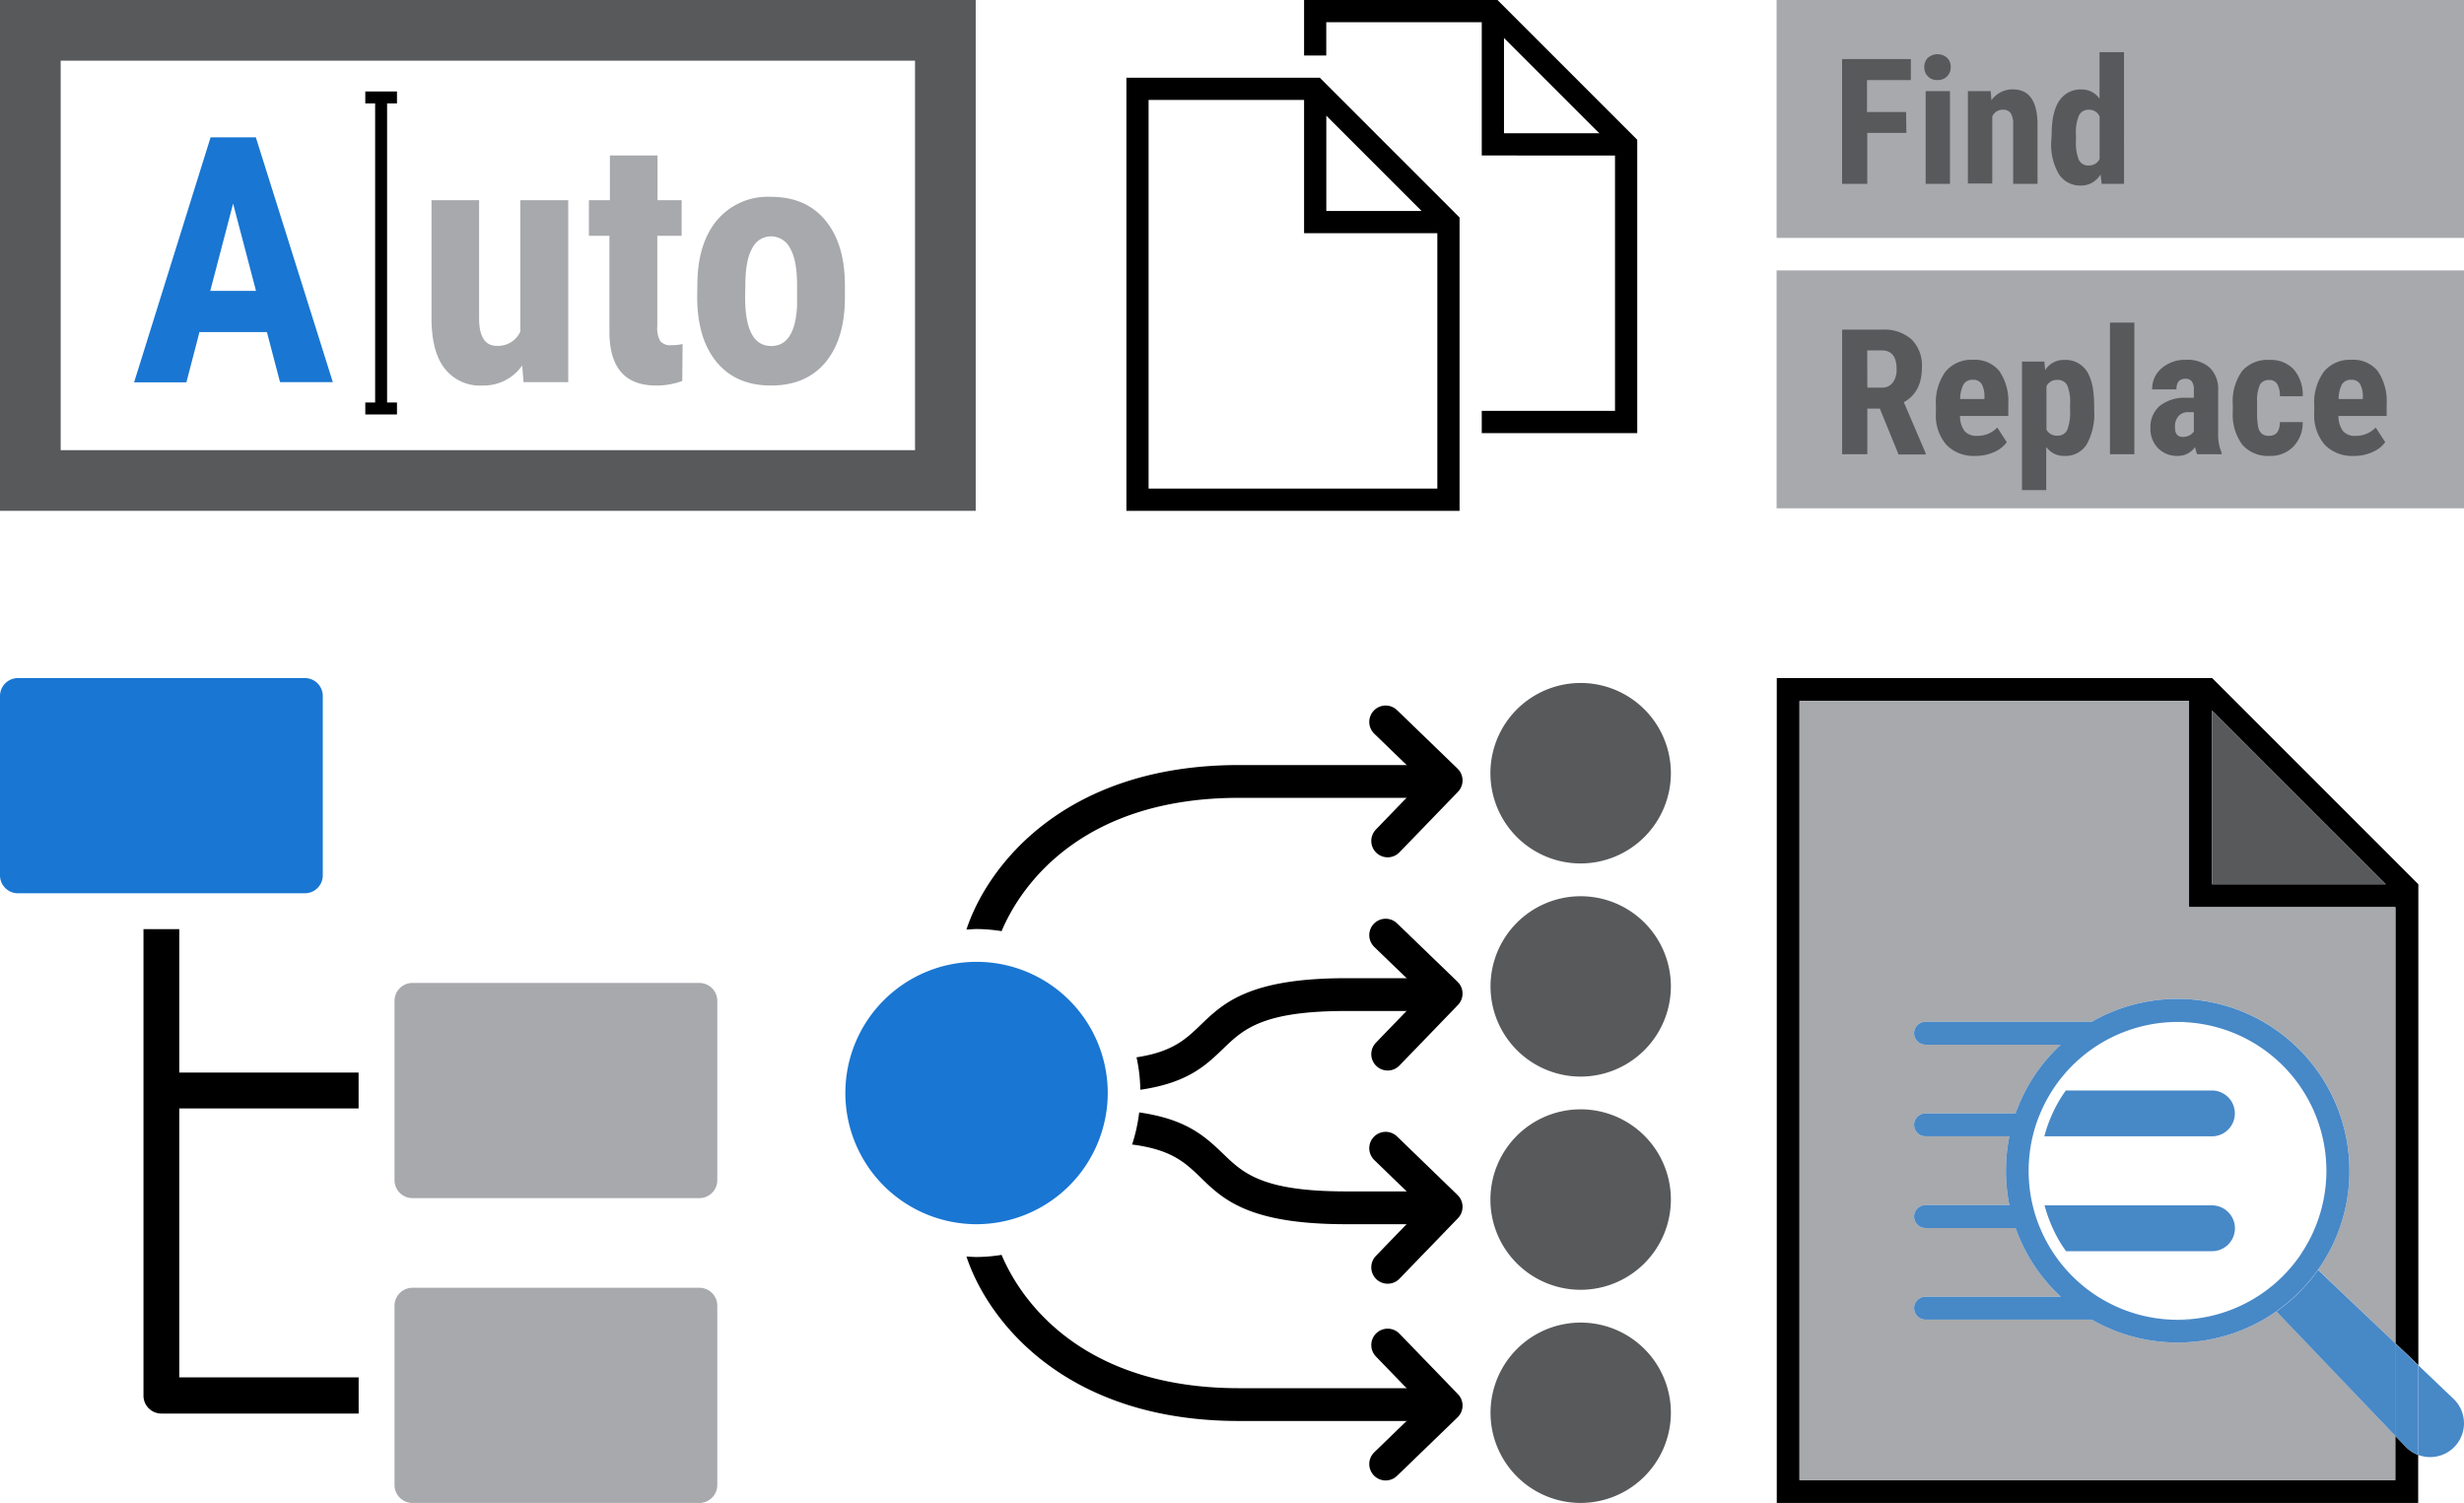
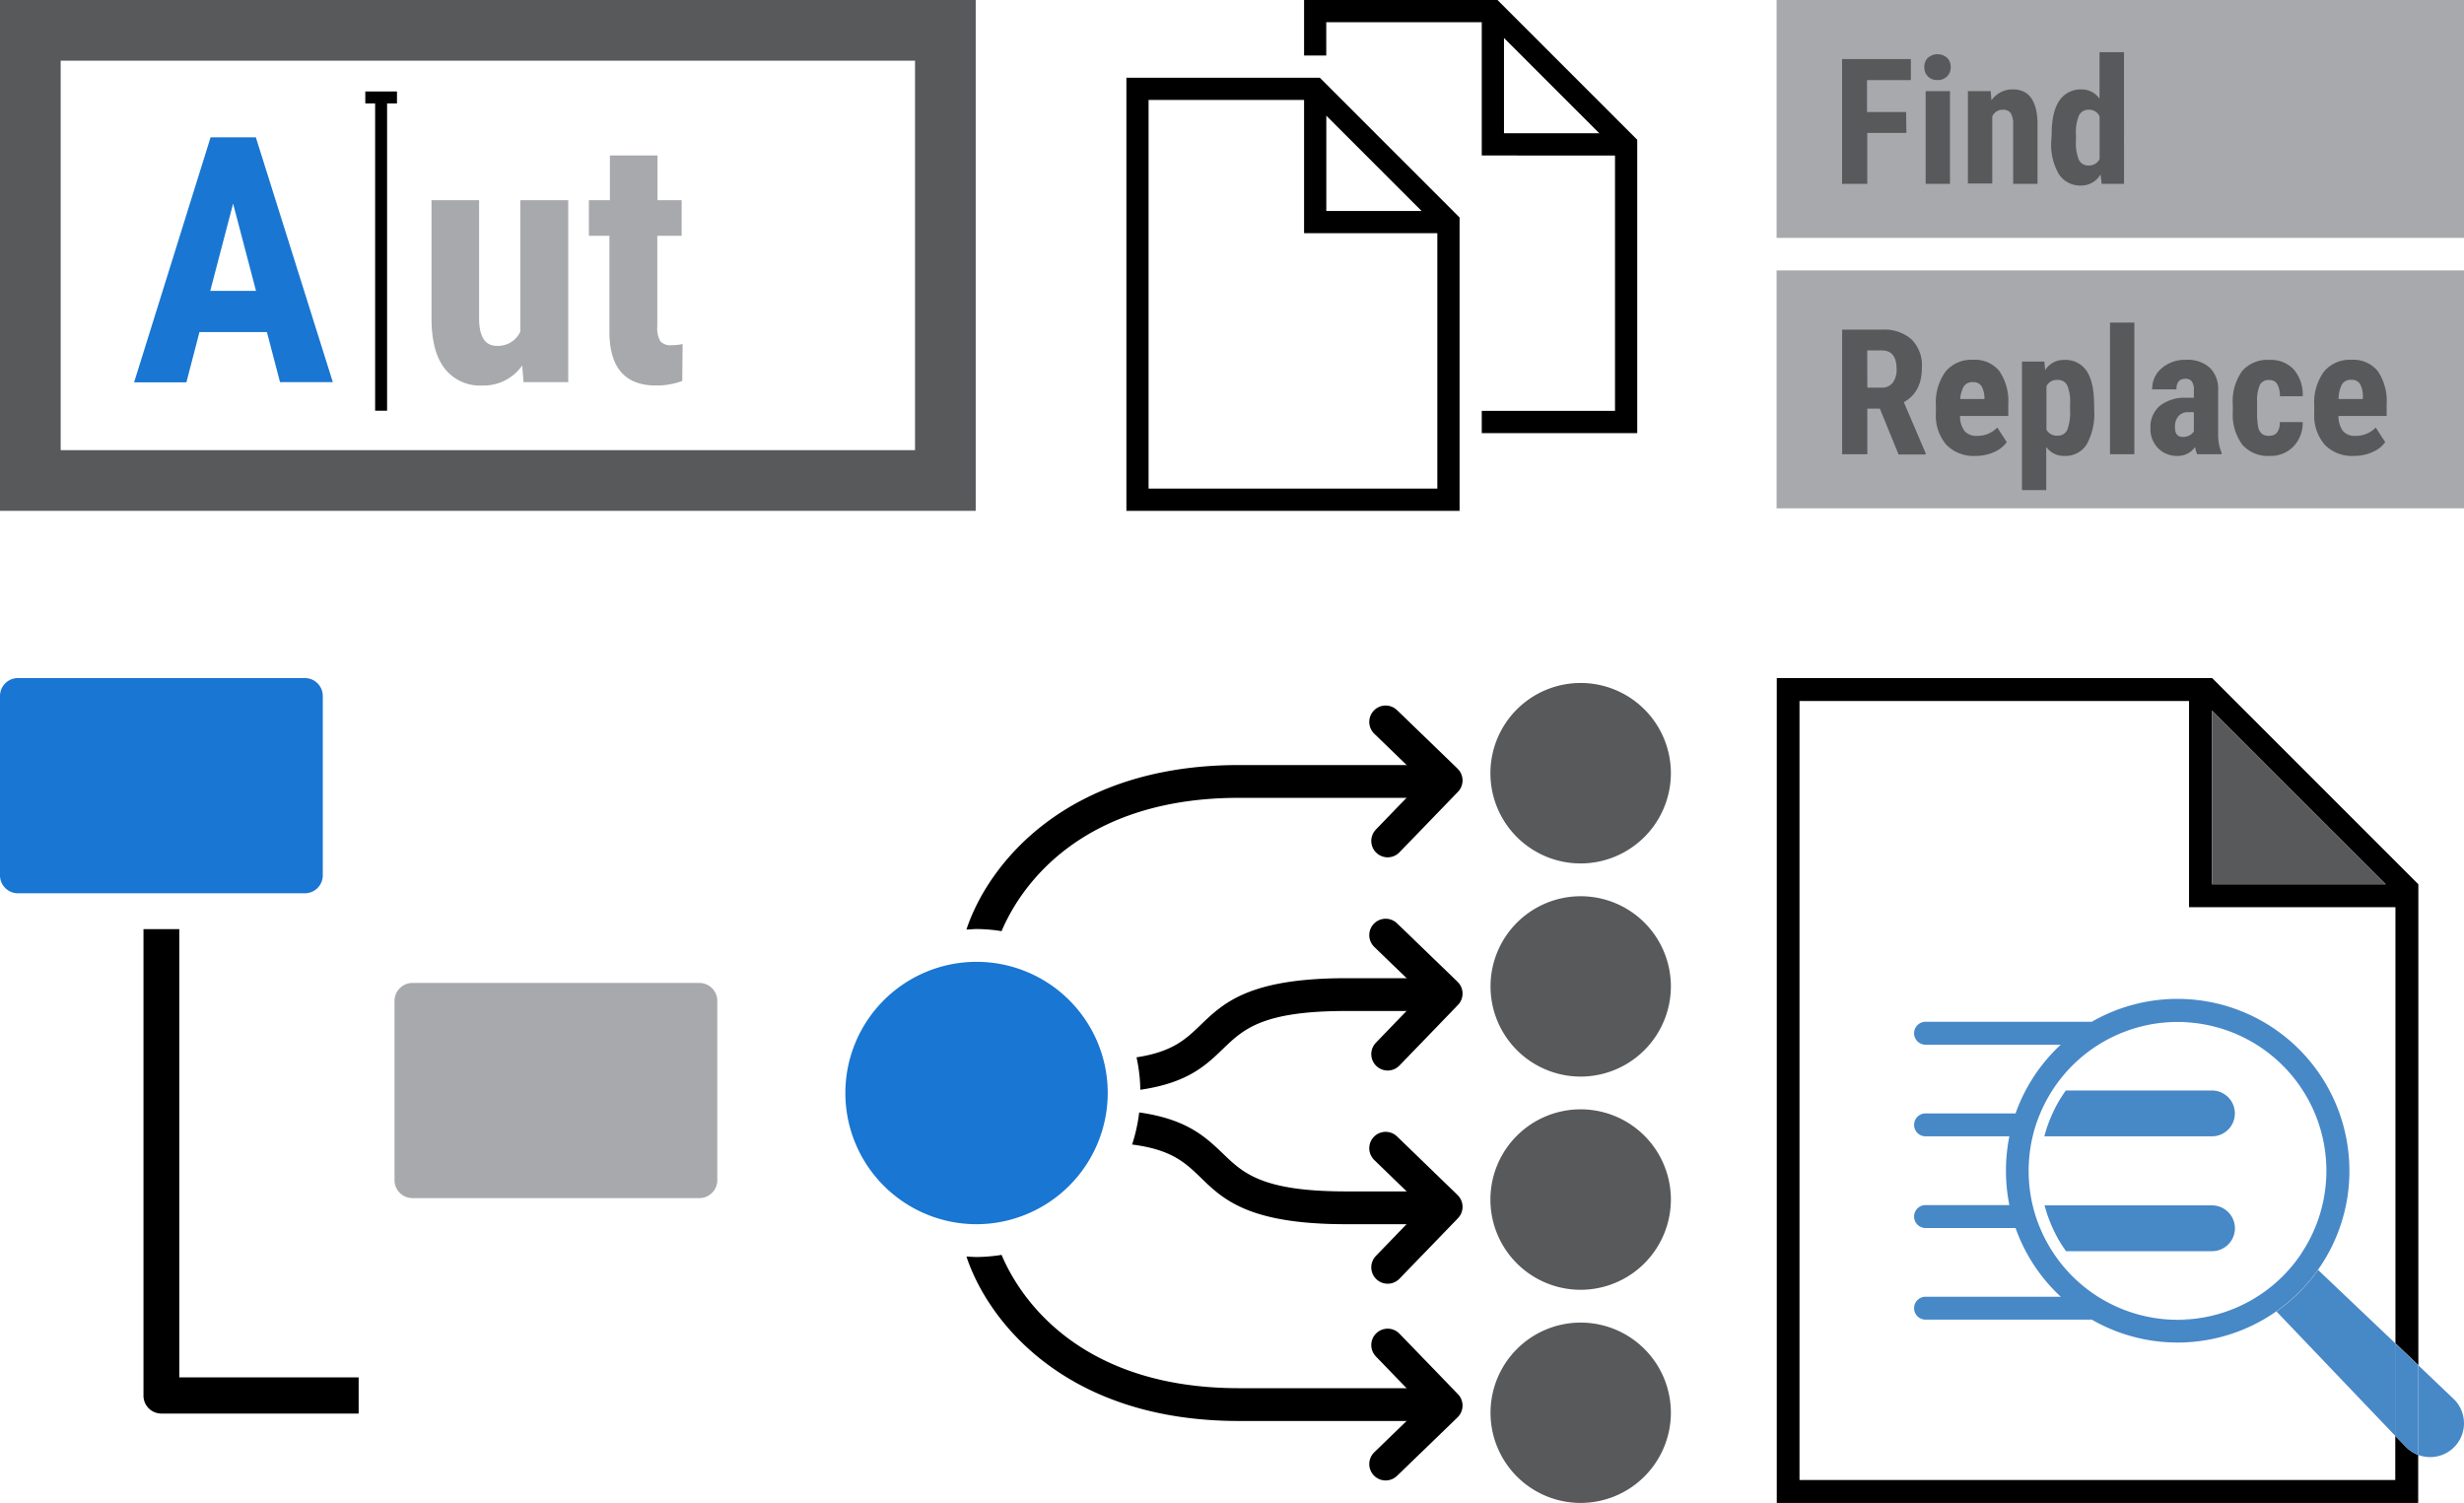
<svg xmlns="http://www.w3.org/2000/svg" width="441" height="269" viewBox="0 0 441 269">
  <defs>
    <style>.a,.f,.h{fill:none;}.b{fill:#1976d2;}.c{fill:#a7a9ac;}.d{fill:#58595b;}.e{clip-path:url(#a);}.f,.h{stroke:#000;stroke-linecap:round;}.f{stroke-width:3.98px;}.g{fill:#4788c7;}.h{stroke-linejoin:round;stroke-width:5.87px;}</style>
    <clipPath id="a">
      <rect class="a" x="201.6" width="91.43" height="91.43" />
    </clipPath>
  </defs>
  <path class="b" d="M47.77,59.43H35.7l-2.34,9H24L37.69,24.58h8.1L59.57,68.4H50.12ZM37.63,52.06h8.19l-4.1-15.62Z" />
  <path class="c" d="M93.46,65.42A8.4,8.4,0,0,1,86.35,69a8,8,0,0,1-6.8-3.09c-1.54-2-2.32-5-2.32-9V35.83h8.52V57.14q.06,4.76,3.16,4.76a4.39,4.39,0,0,0,4.21-2.53V35.83h8.58V68.4h-8Z" />
  <path class="c" d="M117.68,27.83v8H122v6.38h-4.36V58.4a4.75,4.75,0,0,0,.53,2.65,2.36,2.36,0,0,0,2,.73,8.07,8.07,0,0,0,2-.21l-.06,6.62a13.33,13.33,0,0,1-4.7.81q-8.25,0-8.34-9.46V42.21H105.4V35.83h3.76v-8Z" />
-   <path class="c" d="M124.81,51.06q0-7.39,3.49-11.61A11.87,11.87,0,0,1,138,35.23q6.24,0,9.73,4.22t3.49,11.67V53.2q0,7.44-3.46,11.62T138,69q-6.27,0-9.74-4.2t-3.48-11.66Zm8.55,2.14q0,8.73,4.67,8.73c2.86,0,4.41-2.43,4.63-7.29l0-3.58q0-4.45-1.23-6.6A3.86,3.86,0,0,0,138,42.3a3.74,3.74,0,0,0-3.38,2.16q-1.22,2.15-1.22,6.6Z" />
  <rect x="67.14" y="17.12" width="2.14" height="56.39" />
-   <rect x="67.14" y="70.27" width="2.14" height="5.67" transform="translate(141.32 4.9) rotate(90)" />
  <rect x="67.14" y="14.6" width="2.14" height="5.67" transform="translate(85.65 -50.77) rotate(90)" />
  <path class="d" d="M0,0V91.43H174.63V0ZM10.86,10.86H163.77V80.57H10.86Z" />
  <g class="e">
    <path class="f" d="M257.25,39.75H235.39V17.89m23.85,71.55H203.58V15.9h31.81l23.85,23.85Zm29.81-63.6H267.19V4" />
  </g>
  <polygon points="268.01 0 233.4 0 233.4 9.94 237.37 9.94 237.37 3.98 266.36 3.98 289.05 26.66 289.05 73.54 265.2 73.54 265.2 77.52 293.03 77.52 293.03 25.02 268.01 0" />
  <rect class="c" x="317.97" width="123.03" height="42.58" />
  <path class="d" d="M341.2,23.79h-7V32.9h-4.51V10.57H342v3.76h-7.85v5.72h7Z" />
  <path class="d" d="M344.41,12a2.23,2.23,0,0,1,.64-1.65,2.6,2.6,0,0,1,3.44,0,2.23,2.23,0,0,1,.64,1.65,2.23,2.23,0,0,1-2.36,2.32A2.21,2.21,0,0,1,344.41,12ZM349,32.9h-4.35V16.31H349Z" />
  <path class="d" d="M356.29,16.31l.13,1.64A4.59,4.59,0,0,1,360.26,16c2.86,0,4.32,2,4.41,6V32.9h-4.36V22.32a3.85,3.85,0,0,0-.42-2.05,1.65,1.65,0,0,0-1.48-.63,2,2,0,0,0-1.84,1.21v12h-4.36V16.31Z" />
  <path class="d" d="M367.2,24.1q0-4.08,1.38-6.09a4.56,4.56,0,0,1,4-2,3.85,3.85,0,0,1,3.19,1.66V9.34h4.38V32.9h-4l-.2-1.69a4,4,0,0,1-3.43,2,4.53,4.53,0,0,1-4-2,10.4,10.4,0,0,1-1.4-5.85Zm4.35,1.09a8.08,8.08,0,0,0,.52,3.43,1.86,1.86,0,0,0,1.77,1,2.1,2.1,0,0,0,1.94-1.15V20.86a2,2,0,0,0-1.93-1.22,1.87,1.87,0,0,0-1.75,1,7.67,7.67,0,0,0-.55,3.44Z" />
  <rect class="c" x="317.97" y="48.4" width="123.03" height="42.58" />
  <path class="d" d="M336.45,73.14h-2.24V81.3H329.7V59h7.19a7.31,7.31,0,0,1,5.24,1.75,6.57,6.57,0,0,1,1.85,5q0,4.46-3.24,6.23l3.91,9.14v.22H339.8Zm-2.24-3.76h2.56a2.36,2.36,0,0,0,2-.9,3.91,3.91,0,0,0,.68-2.4c0-2.24-.88-3.36-2.63-3.36h-2.63Z" />
-   <path class="d" d="M353.56,81.6a6.77,6.77,0,0,1-5.21-2,8,8,0,0,1-1.87-5.71V72.59a9.47,9.47,0,0,1,1.71-6.06,6,6,0,0,1,4.93-2.13,5.66,5.66,0,0,1,4.71,2,9.58,9.58,0,0,1,1.61,5.92v2.13H350.8a4.48,4.48,0,0,0,.81,2.7,2.76,2.76,0,0,0,2.23.86,4.88,4.88,0,0,0,3.63-1.49l1.7,2.62a5.52,5.52,0,0,1-2.31,1.79A7.86,7.86,0,0,1,353.56,81.6Zm-2.73-10.18h4.34V71a4.58,4.58,0,0,0-.49-2.25,1.7,1.7,0,0,0-1.59-.77,1.8,1.8,0,0,0-1.65.81A5.51,5.51,0,0,0,350.83,71.42Z" />
+   <path class="d" d="M353.56,81.6a6.77,6.77,0,0,1-5.21-2,8,8,0,0,1-1.87-5.71V72.59a9.47,9.47,0,0,1,1.71-6.06,6,6,0,0,1,4.93-2.13,5.66,5.66,0,0,1,4.71,2,9.58,9.58,0,0,1,1.61,5.92v2.13H350.8a4.48,4.48,0,0,0,.81,2.7,2.76,2.76,0,0,0,2.23.86,4.88,4.88,0,0,0,3.63-1.49l1.7,2.62a5.52,5.52,0,0,1-2.31,1.79A7.86,7.86,0,0,1,353.56,81.6Zm-2.73-10.18h4.34a4.58,4.58,0,0,0-.49-2.25,1.7,1.7,0,0,0-1.59-.77,1.8,1.8,0,0,0-1.65.81A5.51,5.51,0,0,0,350.83,71.42Z" />
  <path class="d" d="M374.82,73.52a11.16,11.16,0,0,1-1.34,6,4.45,4.45,0,0,1-4,2.08A3.85,3.85,0,0,1,366.23,80v7.72h-4.34v-23h4l.15,1.52a3.89,3.89,0,0,1,3.39-1.82,4.55,4.55,0,0,1,4,1.93q1.33,1.94,1.37,5.92Zm-4.33-1.09A7.7,7.7,0,0,0,370,69a1.84,1.84,0,0,0-1.78-1,2.06,2.06,0,0,0-1.95,1.12v7.78a2.08,2.08,0,0,0,2,1.07A1.78,1.78,0,0,0,370,76.91a8.5,8.5,0,0,0,.5-3.39Z" />
  <path class="d" d="M382,81.3h-4.36V57.74H382Z" />
  <path class="d" d="M393.24,81.3a5.64,5.64,0,0,1-.37-1.29,3.72,3.72,0,0,1-3.16,1.59,4.69,4.69,0,0,1-3.46-1.38,4.86,4.86,0,0,1-1.37-3.57,5,5,0,0,1,1.66-4,7.28,7.28,0,0,1,4.79-1.46h1.32V69.83a2.46,2.46,0,0,0-.38-1.58,1.37,1.37,0,0,0-1.12-.46c-1.08,0-1.62.63-1.62,1.9h-4.34a4.8,4.8,0,0,1,1.72-3.8,6.41,6.41,0,0,1,4.36-1.49,5.94,5.94,0,0,1,4.23,1.41A5.32,5.32,0,0,1,397,69.87v7.81a8.14,8.14,0,0,0,.62,3.36v.26Zm-2.56-3.1a2.42,2.42,0,0,0,1.22-.29,2.11,2.11,0,0,0,.75-.69V73.77h-1a2.22,2.22,0,0,0-1.74.7,2.74,2.74,0,0,0-.64,1.89C389.23,77.59,389.71,78.2,390.68,78.2Z" />
  <path class="d" d="M406.13,78c1.26,0,1.9-.82,1.92-2.45h4.08a6.09,6.09,0,0,1-1.67,4.38,5.65,5.65,0,0,1-4.23,1.67,6.07,6.07,0,0,1-4.9-2,9,9,0,0,1-1.71-5.87V72.42a9.29,9.29,0,0,1,1.66-6,6,6,0,0,1,4.92-2,5.6,5.6,0,0,1,4.32,1.69,6.9,6.9,0,0,1,1.61,4.81h-4.08a4.32,4.32,0,0,0-.46-2.15,1.58,1.58,0,0,0-1.47-.75,1.76,1.76,0,0,0-1.63.81,6.92,6.92,0,0,0-.52,3.12v1.68a13.69,13.69,0,0,0,.2,2.83,2.08,2.08,0,0,0,.66,1.18A2,2,0,0,0,406.13,78Z" />
  <path class="d" d="M421.29,81.6a6.81,6.81,0,0,1-5.22-2,8.06,8.06,0,0,1-1.87-5.71V72.59a9.41,9.41,0,0,1,1.72-6.06,6,6,0,0,1,4.92-2.13,5.63,5.63,0,0,1,4.71,2,9.58,9.58,0,0,1,1.61,5.92v2.13h-8.63a4.48,4.48,0,0,0,.81,2.7,2.74,2.74,0,0,0,2.22.86,4.89,4.89,0,0,0,3.64-1.49l1.7,2.62a5.5,5.5,0,0,1-2.32,1.79A7.85,7.85,0,0,1,421.29,81.6Zm-2.73-10.18h4.34V71a4.69,4.69,0,0,0-.49-2.25,1.72,1.72,0,0,0-1.6-.77,1.82,1.82,0,0,0-1.65.81A5.65,5.65,0,0,0,418.56,71.42Z" />
-   <rect x="28.88" y="191.97" width="35.3" height="6.42" />
  <path d="M64.19,253H28.88a3.2,3.2,0,0,1-3.2-3.21V166.3h6.41v80.23h32.1Z" />
  <path class="c" d="M125.17,214.44H73.82a3.21,3.21,0,0,1-3.21-3.21v-32.1a3.21,3.21,0,0,1,3.21-3.2h51.35a3.21,3.21,0,0,1,3.21,3.2v32.1a3.21,3.21,0,0,1-3.21,3.21Z" />
  <path class="b" d="M54.56,159.88H3.21A3.21,3.21,0,0,1,0,156.67v-32.1a3.21,3.21,0,0,1,3.21-3.21H54.56a3.21,3.21,0,0,1,3.21,3.21v32.1a3.21,3.21,0,0,1-3.21,3.21Z" />
-   <path class="c" d="M125.17,269H73.82a3.21,3.21,0,0,1-3.21-3.21V233.7a3.21,3.21,0,0,1,3.21-3.21h51.35a3.21,3.21,0,0,1,3.21,3.21v32.09a3.21,3.21,0,0,1-3.21,3.21Z" />
  <path class="g" d="M439.22,250.46a6.05,6.05,0,0,1-6.42,9.94V244.34Z" />
  <path d="M432.8,260.4V269H318V121.36h77.92l36.91,36.91v86.07l-4.1-3.91V162.37H391.79v-36.9H322.07V264.9H428.7V257l2,2.06A6,6,0,0,0,432.8,260.4ZM395.89,158.27H427l-31.11-31.1Z" />
  <path class="g" d="M432.8,244.34V260.4a6,6,0,0,1-2.13-1.38l-2-2.06V240.43Z" />
-   <path class="c" d="M428.7,257v7.94H322.07V125.47h69.72v36.9H428.7v78.06l-13.82-13.18a30.76,30.76,0,0,0-40.5-44.37H344.63a2.05,2.05,0,0,0,0,4.1h24.2a30.74,30.74,0,0,0-8.09,12.3H344.63a2.05,2.05,0,0,0,0,4.1h15a31.36,31.36,0,0,0,0,12.31h-15a2.05,2.05,0,0,0,0,4.1h16.11a30.74,30.74,0,0,0,8.09,12.3h-24.2a2.05,2.05,0,1,0,0,4.1h29.75a30.8,30.8,0,0,0,33.06-1.5Z" />
  <path class="g" d="M428.7,240.43V257l-21.26-22.27a31.29,31.29,0,0,0,7.44-7.44Z" />
  <polygon class="d" points="427 158.27 395.89 158.27 395.89 127.17 427 158.27" />
  <path class="g" d="M420.49,209.54a30.58,30.58,0,0,1-5.61,17.71,31.29,31.29,0,0,1-7.44,7.44,30.8,30.8,0,0,1-33.06,1.5H344.63a2,2,0,1,1,0-4.1h24.2a30.74,30.74,0,0,1-8.09-12.3H344.63a2,2,0,0,1,0-4.1h15a31.36,31.36,0,0,1,0-12.31h-15a2,2,0,0,1,0-4.1h16.11a30.74,30.74,0,0,1,8.09-12.3h-24.2a2,2,0,0,1,0-4.1h29.75a30.77,30.77,0,0,1,46.11,26.66Zm-8.63,14.84A26.63,26.63,0,0,0,391.79,183v-.09h-2.05a26.68,26.68,0,0,0-24.6,16.4,24.58,24.58,0,0,0-1.34,4.1,26.67,26.67,0,0,0,0,12.31,24.89,24.89,0,0,0,1.34,4.1,26.68,26.68,0,0,0,24.6,16.4h2.05v-.09a26.62,26.62,0,0,0,20.07-11.72Z" />
  <path class="g" d="M400,219.79a4.1,4.1,0,0,1-3,4,4,4,0,0,1-1.1.15H369.78a22.94,22.94,0,0,1-2.38-4.1,25,25,0,0,1-1.47-4.1h30A4.11,4.11,0,0,1,400,219.79Z" />
  <path class="g" d="M395.89,195.18a4.1,4.1,0,1,1,0,8.2h-30a25,25,0,0,1,1.47-4.1,22.94,22.94,0,0,1,2.38-4.1Z" />
  <path class="g" d="M391.79,236.1v.09h-2.05C390.43,236.19,391.12,236.16,391.79,236.1Z" />
  <path class="g" d="M391.79,182.88V183c-.67-.06-1.36-.09-2.05-.09Z" />
  <path class="h" d="M248,167.37l10.83,10.46-10.47,10.84M248,129.21l10.83,10.47-10.47,10.83m-.36,55L258.83,216l-10.47,10.83" />
  <path class="d" d="M282.91,154.54a16.15,16.15,0,1,1,16.14-16.14,16.17,16.17,0,0,1-16.14,16.14Zm0,38.15a16.14,16.14,0,1,1,16.14-16.14,16.17,16.17,0,0,1-16.14,16.14Zm0,38.16a16.15,16.15,0,1,1,16.14-16.15,16.17,16.17,0,0,1-16.14,16.15Zm0,38.15a16.14,16.14,0,1,1,16.14-16.14A16.17,16.17,0,0,1,282.91,269Z" />
  <polyline class="h" points="248 262.04 258.83 251.57 248.36 240.74" />
  <path class="b" d="M174.78,219.11a23.48,23.48,0,1,1,23.48-23.48,23.52,23.52,0,0,1-23.48,23.48Z" />
  <path d="M240.93,175.08c-17.38,0-22,4.46-26.09,8.41-2.62,2.52-5,4.78-11.43,5.75a28.58,28.58,0,0,1,.68,5.81c8.45-1.23,11.7-4.33,14.82-7.34,3.61-3.48,7-6.76,22-6.76h15a2.94,2.94,0,1,0,0-5.87Z" />
  <path d="M253.19,248.46H221.74c-27.64,0-38.81-15.16-42.48-23.86a28.81,28.81,0,0,1-4.48.38c-.61,0-1.2-.06-1.81-.09,3.71,11.27,17.44,29.44,48.77,29.44h31.45a2.94,2.94,0,0,0,0-5.87Z" />
  <path d="M255.89,213.24h-15c-15,0-18.41-3.28-22-6.76-3.15-3-6.42-6.15-15-7.38a29.76,29.76,0,0,1-1.27,5.75c7.05.9,9.5,3.24,12.21,5.85,4.08,4,8.71,8.41,26.09,8.41h15a2.94,2.94,0,1,0,0-5.87Z" />
  <path d="M174.78,166.28a28.81,28.81,0,0,1,4.48.38c3.67-8.71,14.84-23.86,42.48-23.86h31.45a2.94,2.94,0,0,0,0-5.87H221.74c-31.33,0-45.06,18.16-48.77,29.44.61,0,1.2-.09,1.81-.09Z" />
</svg>